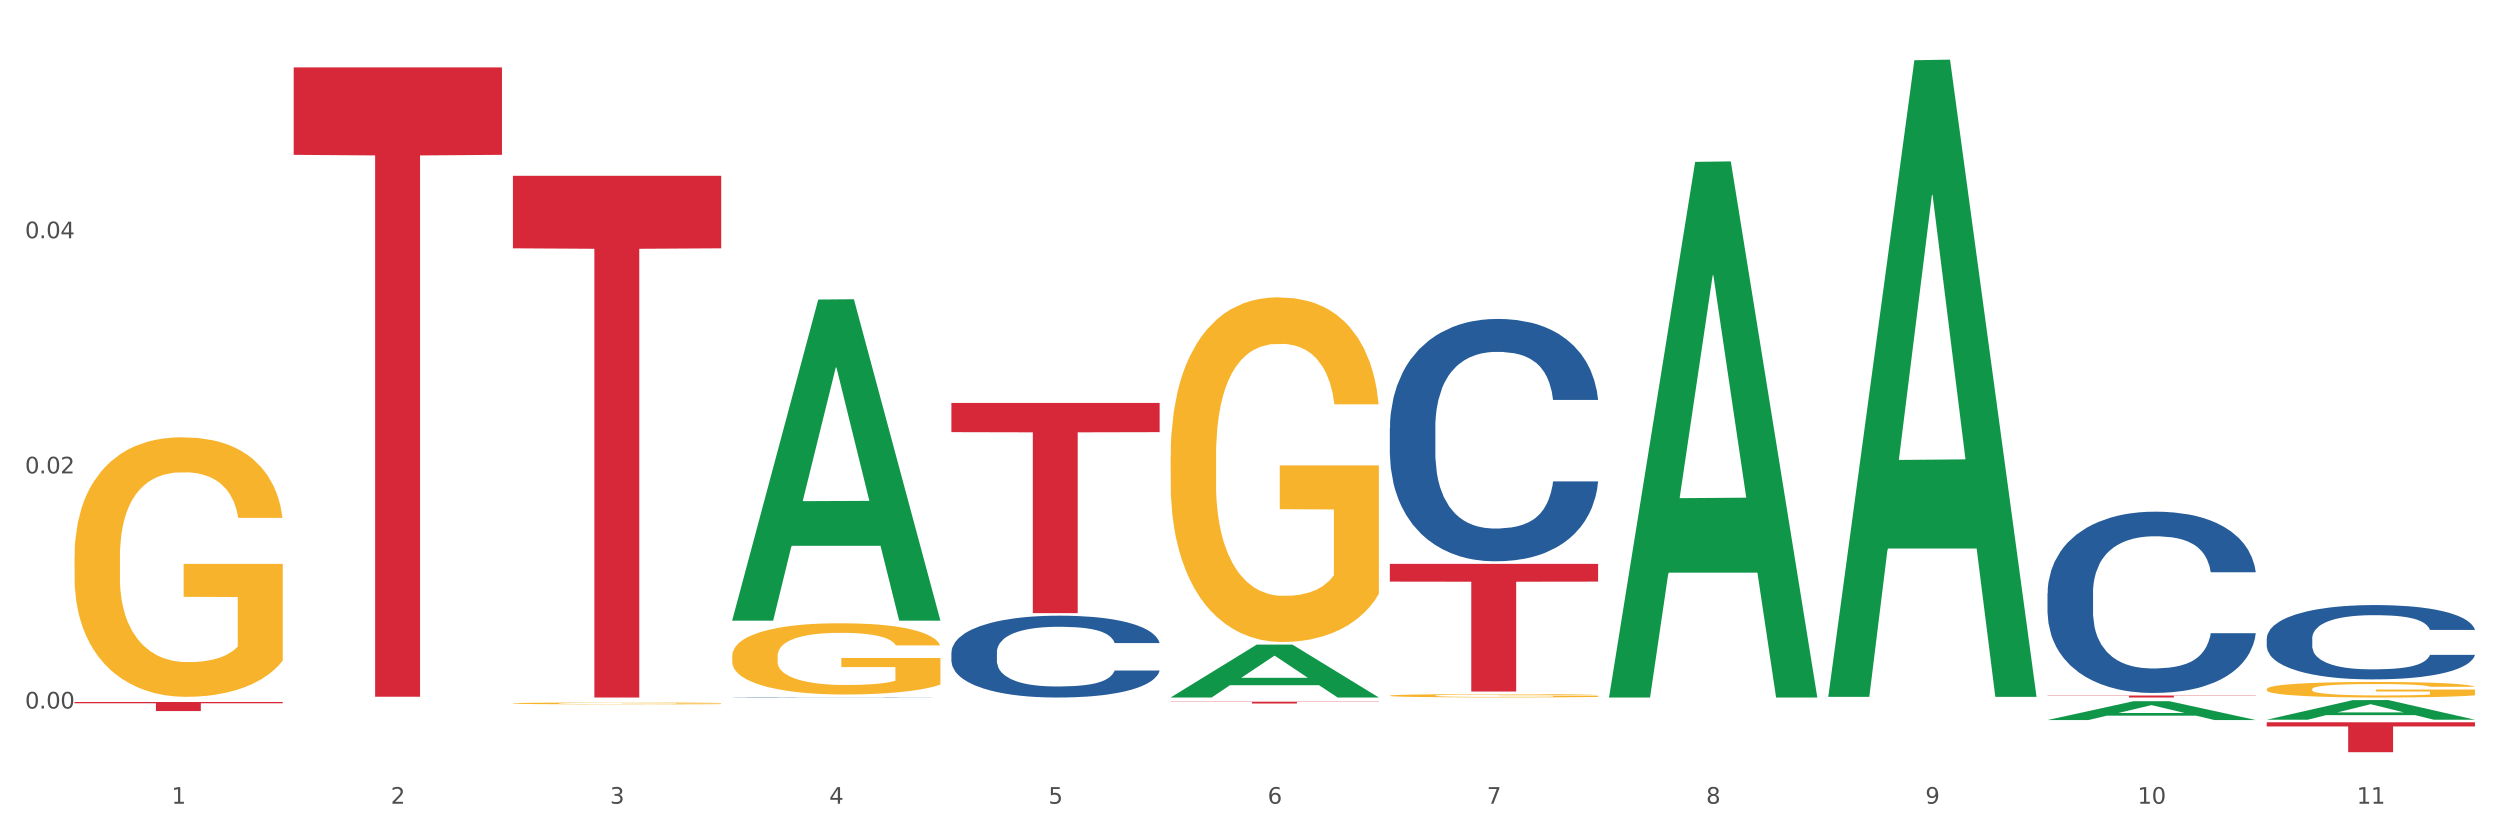
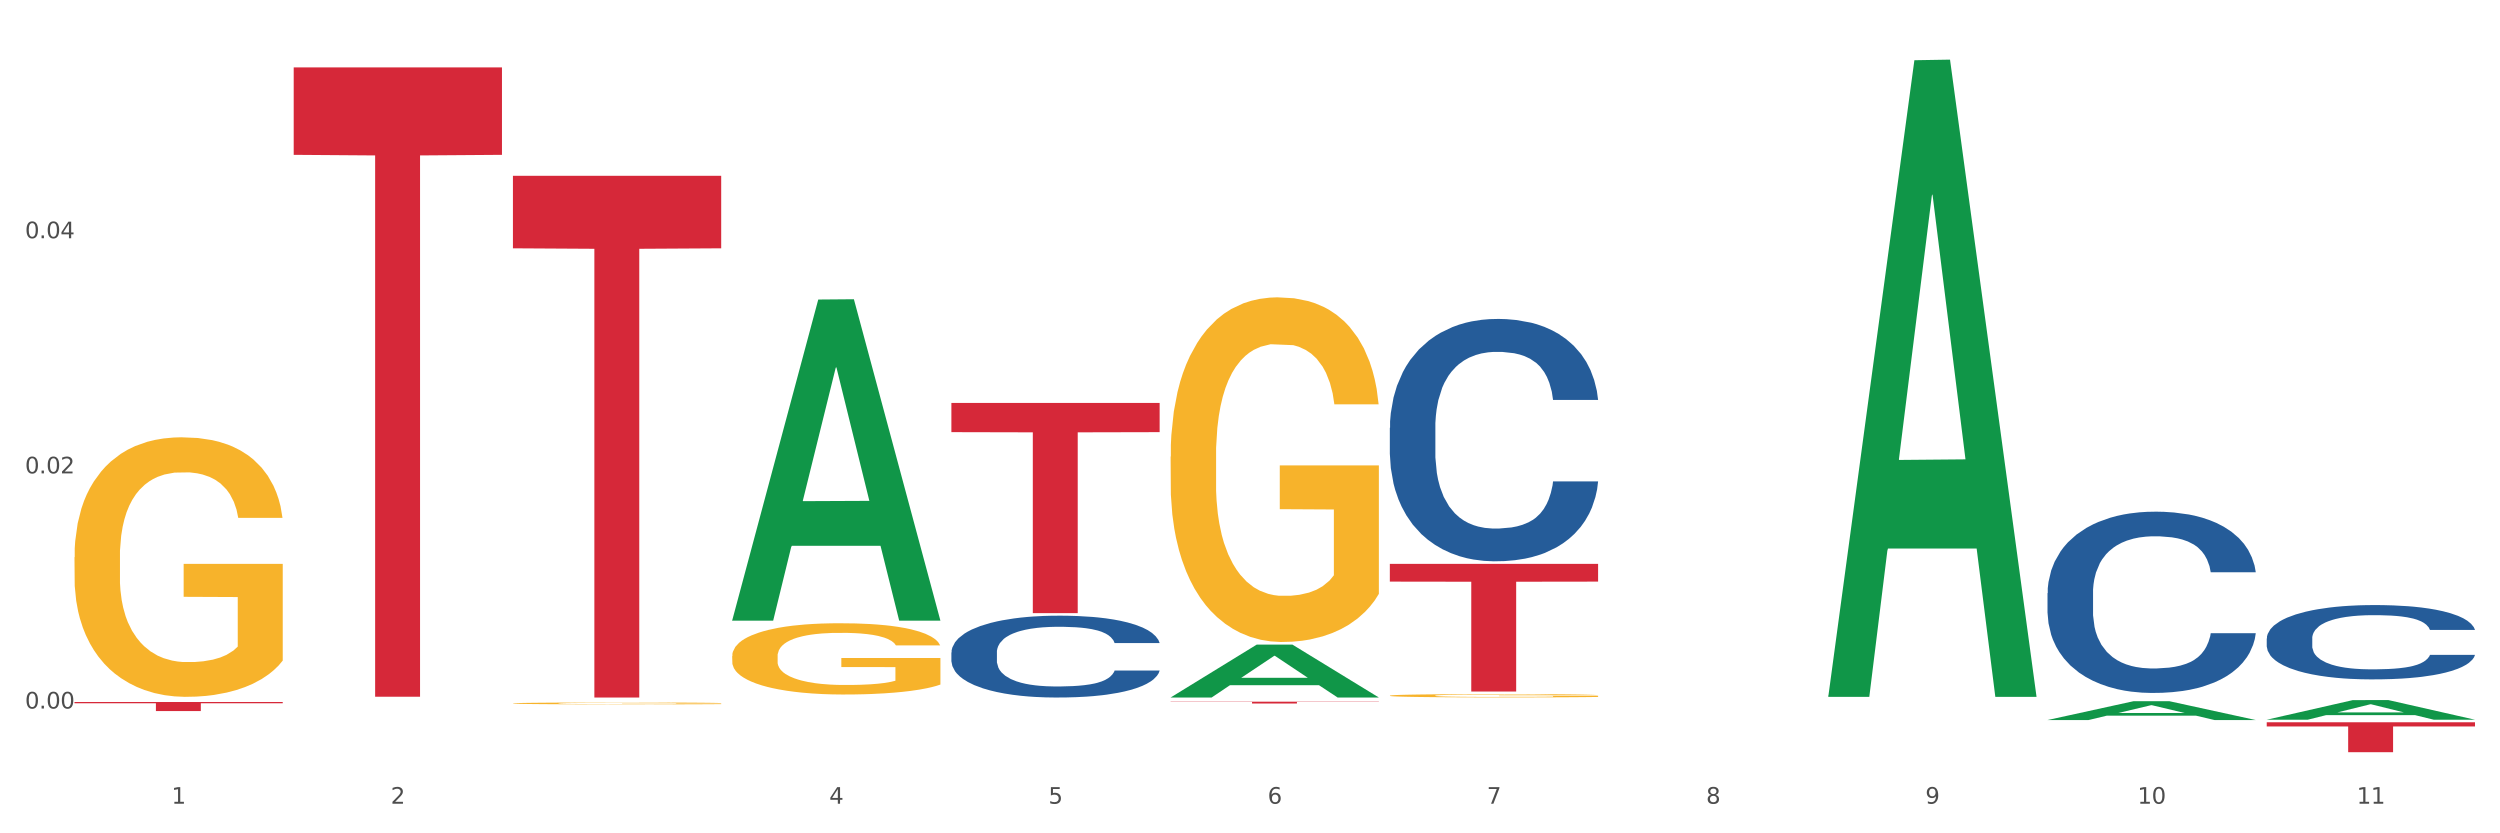
<svg xmlns="http://www.w3.org/2000/svg" xmlns:xlink="http://www.w3.org/1999/xlink" width="1080pt" height="360pt" viewBox="0 0 1080 360" version="1.1">
  <rect x="0" y="0" width="1080" height="360" fill="#333333" stroke="none" />
  <defs>
    <style type="text/css">*{stroke-linejoin: round; stroke-linecap: butt}</style>
  </defs>
  <g id="figure_1">
    <g id="patch_1">
      <path d="M 0 360  L 1080 360  L 1080 0  L 0 0  z " style="fill: #ffffff; stroke: #ffffff; stroke-linejoin: miter" />
    </g>
    <g id="axes_1">
      <g id="matplotlib.axis_1">
        <g id="xtick_1">
          <g id="text_1">
            <g style="fill: #4d4d4d" transform="translate(74.106 347.204) scale(0.096 -0.096)">
              <defs>
                <path id="DejaVuSans-31" d="M 794 531  L 1825 531  L 1825 4091  L 703 3866  L 703 4441  L 1819 4666  L 2450 4666  L 2450 531  L 3481 531  L 3481 0  L 794 0  L 794 531  z " transform="scale(0.016)" />
              </defs>
              <use xlink:href="#DejaVuSans-31" />
            </g>
          </g>
        </g>
        <g id="xtick_2">
          <g id="text_2">
            <g style="fill: #4d4d4d" transform="translate(168.812 347.204) scale(0.096 -0.096)">
              <defs>
                <path id="DejaVuSans-32" d="M 1228 531  L 3431 531  L 3431 0  L 469 0  L 469 531  Q 828 903 1448 1529  Q 2069 2156 2228 2338  Q 2531 2678 2651 2914  Q 2772 3150 2772 3378  Q 2772 3750 2511 3984  Q 2250 4219 1831 4219  Q 1534 4219 1204 4116  Q 875 4013 500 3803  L 500 4441  Q 881 4594 1212 4672  Q 1544 4750 1819 4750  Q 2544 4750 2975 4387  Q 3406 4025 3406 3419  Q 3406 3131 3298 2873  Q 3191 2616 2906 2266  Q 2828 2175 2409 1742  Q 1991 1309 1228 531  z " transform="scale(0.016)" />
              </defs>
              <use xlink:href="#DejaVuSans-32" />
            </g>
          </g>
        </g>
        <g id="xtick_3">
          <g id="text_3">
            <g style="fill: #4d4d4d" transform="translate(263.517 347.204) scale(0.096 -0.096)">
              <defs>
-                 <path id="DejaVuSans-33" d="M 2597 2516  Q 3050 2419 3304 2112  Q 3559 1806 3559 1356  Q 3559 666 3084 287  Q 2609 -91 1734 -91  Q 1441 -91 1130 -33  Q 819 25 488 141  L 488 750  Q 750 597 1062 519  Q 1375 441 1716 441  Q 2309 441 2620 675  Q 2931 909 2931 1356  Q 2931 1769 2642 2001  Q 2353 2234 1838 2234  L 1294 2234  L 1294 2753  L 1863 2753  Q 2328 2753 2575 2939  Q 2822 3125 2822 3475  Q 2822 3834 2567 4026  Q 2313 4219 1838 4219  Q 1578 4219 1281 4162  Q 984 4106 628 3988  L 628 4550  Q 988 4650 1302 4700  Q 1616 4750 1894 4750  Q 2613 4750 3031 4423  Q 3450 4097 3450 3541  Q 3450 3153 3228 2886  Q 3006 2619 2597 2516  z " transform="scale(0.016)" />
-               </defs>
+                 </defs>
              <use xlink:href="#DejaVuSans-33" />
            </g>
          </g>
        </g>
        <g id="xtick_4">
          <g id="text_4">
            <g style="fill: #4d4d4d" transform="translate(358.223 347.204) scale(0.096 -0.096)">
              <defs>
                <path id="DejaVuSans-34" d="M 2419 4116  L 825 1625  L 2419 1625  L 2419 4116  z M 2253 4666  L 3047 4666  L 3047 1625  L 3713 1625  L 3713 1100  L 3047 1100  L 3047 0  L 2419 0  L 2419 1100  L 313 1100  L 313 1709  L 2253 4666  z " transform="scale(0.016)" />
              </defs>
              <use xlink:href="#DejaVuSans-34" />
            </g>
          </g>
        </g>
        <g id="xtick_5">
          <g id="text_5">
            <g style="fill: #4d4d4d" transform="translate(452.928 347.204) scale(0.096 -0.096)">
              <defs>
                <path id="DejaVuSans-35" d="M 691 4666  L 3169 4666  L 3169 4134  L 1269 4134  L 1269 2991  Q 1406 3038 1543 3061  Q 1681 3084 1819 3084  Q 2600 3084 3056 2656  Q 3513 2228 3513 1497  Q 3513 744 3044 326  Q 2575 -91 1722 -91  Q 1428 -91 1123 -41  Q 819 9 494 109  L 494 744  Q 775 591 1075 516  Q 1375 441 1709 441  Q 2250 441 2565 725  Q 2881 1009 2881 1497  Q 2881 1984 2565 2268  Q 2250 2553 1709 2553  Q 1456 2553 1204 2497  Q 953 2441 691 2322  L 691 4666  z " transform="scale(0.016)" />
              </defs>
              <use xlink:href="#DejaVuSans-35" />
            </g>
          </g>
        </g>
        <g id="xtick_6">
          <g id="text_6">
            <g style="fill: #4d4d4d" transform="translate(547.634 347.204) scale(0.096 -0.096)">
              <defs>
                <path id="DejaVuSans-36" d="M 2113 2584  Q 1688 2584 1439 2293  Q 1191 2003 1191 1497  Q 1191 994 1439 701  Q 1688 409 2113 409  Q 2538 409 2786 701  Q 3034 994 3034 1497  Q 3034 2003 2786 2293  Q 2538 2584 2113 2584  z M 3366 4563  L 3366 3988  Q 3128 4100 2886 4159  Q 2644 4219 2406 4219  Q 1781 4219 1451 3797  Q 1122 3375 1075 2522  Q 1259 2794 1537 2939  Q 1816 3084 2150 3084  Q 2853 3084 3261 2657  Q 3669 2231 3669 1497  Q 3669 778 3244 343  Q 2819 -91 2113 -91  Q 1303 -91 875 529  Q 447 1150 447 2328  Q 447 3434 972 4092  Q 1497 4750 2381 4750  Q 2619 4750 2861 4703  Q 3103 4656 3366 4563  z " transform="scale(0.016)" />
              </defs>
              <use xlink:href="#DejaVuSans-36" />
            </g>
          </g>
        </g>
        <g id="xtick_7">
          <g id="text_7">
            <g style="fill: #4d4d4d" transform="translate(642.339 347.204) scale(0.096 -0.096)">
              <defs>
                <path id="DejaVuSans-37" d="M 525 4666  L 3525 4666  L 3525 4397  L 1831 0  L 1172 0  L 2766 4134  L 525 4134  L 525 4666  z " transform="scale(0.016)" />
              </defs>
              <use xlink:href="#DejaVuSans-37" />
            </g>
          </g>
        </g>
        <g id="xtick_8">
          <g id="text_8">
            <g style="fill: #4d4d4d" transform="translate(737.044 347.204) scale(0.096 -0.096)">
              <defs>
                <path id="DejaVuSans-38" d="M 2034 2216  Q 1584 2216 1326 1975  Q 1069 1734 1069 1313  Q 1069 891 1326 650  Q 1584 409 2034 409  Q 2484 409 2743 651  Q 3003 894 3003 1313  Q 3003 1734 2745 1975  Q 2488 2216 2034 2216  z M 1403 2484  Q 997 2584 770 2862  Q 544 3141 544 3541  Q 544 4100 942 4425  Q 1341 4750 2034 4750  Q 2731 4750 3128 4425  Q 3525 4100 3525 3541  Q 3525 3141 3298 2862  Q 3072 2584 2669 2484  Q 3125 2378 3379 2068  Q 3634 1759 3634 1313  Q 3634 634 3220 271  Q 2806 -91 2034 -91  Q 1263 -91 848 271  Q 434 634 434 1313  Q 434 1759 690 2068  Q 947 2378 1403 2484  z M 1172 3481  Q 1172 3119 1398 2916  Q 1625 2713 2034 2713  Q 2441 2713 2670 2916  Q 2900 3119 2900 3481  Q 2900 3844 2670 4047  Q 2441 4250 2034 4250  Q 1625 4250 1398 4047  Q 1172 3844 1172 3481  z " transform="scale(0.016)" />
              </defs>
              <use xlink:href="#DejaVuSans-38" />
            </g>
          </g>
        </g>
        <g id="xtick_9">
          <g id="text_9">
            <g style="fill: #4d4d4d" transform="translate(831.75 347.204) scale(0.096 -0.096)">
              <defs>
                <path id="DejaVuSans-39" d="M 703 97  L 703 672  Q 941 559 1184 500  Q 1428 441 1663 441  Q 2288 441 2617 861  Q 2947 1281 2994 2138  Q 2813 1869 2534 1725  Q 2256 1581 1919 1581  Q 1219 1581 811 2004  Q 403 2428 403 3163  Q 403 3881 828 4315  Q 1253 4750 1959 4750  Q 2769 4750 3195 4129  Q 3622 3509 3622 2328  Q 3622 1225 3098 567  Q 2575 -91 1691 -91  Q 1453 -91 1209 -44  Q 966 3 703 97  z M 1959 2075  Q 2384 2075 2632 2365  Q 2881 2656 2881 3163  Q 2881 3666 2632 3958  Q 2384 4250 1959 4250  Q 1534 4250 1286 3958  Q 1038 3666 1038 3163  Q 1038 2656 1286 2365  Q 1534 2075 1959 2075  z " transform="scale(0.016)" />
              </defs>
              <use xlink:href="#DejaVuSans-39" />
            </g>
          </g>
        </g>
        <g id="xtick_10">
          <g id="text_10">
            <g style="fill: #4d4d4d" transform="translate(923.401 347.204) scale(0.096 -0.096)">
              <defs>
                <path id="DejaVuSans-30" d="M 2034 4250  Q 1547 4250 1301 3770  Q 1056 3291 1056 2328  Q 1056 1369 1301 889  Q 1547 409 2034 409  Q 2525 409 2770 889  Q 3016 1369 3016 2328  Q 3016 3291 2770 3770  Q 2525 4250 2034 4250  z M 2034 4750  Q 2819 4750 3233 4129  Q 3647 3509 3647 2328  Q 3647 1150 3233 529  Q 2819 -91 2034 -91  Q 1250 -91 836 529  Q 422 1150 422 2328  Q 422 3509 836 4129  Q 1250 4750 2034 4750  z " transform="scale(0.016)" />
              </defs>
              <use xlink:href="#DejaVuSans-31" />
              <use xlink:href="#DejaVuSans-30" transform="translate(63.623 0)" />
            </g>
          </g>
        </g>
        <g id="xtick_11">
          <g id="text_11">
            <g style="fill: #4d4d4d" transform="translate(1018.107 347.204) scale(0.096 -0.096)">
              <use xlink:href="#DejaVuSans-31" />
              <use xlink:href="#DejaVuSans-31" transform="translate(63.623 0)" />
            </g>
          </g>
        </g>
        <g id="xtick_12" />
        <g id="xtick_13" />
        <g id="xtick_14" />
        <g id="xtick_15" />
        <g id="xtick_16" />
        <g id="xtick_17" />
        <g id="xtick_18" />
        <g id="xtick_19" />
        <g id="xtick_20" />
        <g id="xtick_21" />
      </g>
      <g id="matplotlib.axis_2">
        <g id="ytick_1">
          <g id="text_12">
            <g style="fill: #4d4d4d" transform="translate(10.8 306.085) scale(0.096 -0.096)">
              <defs>
                <path id="DejaVuSans-2e" d="M 684 794  L 1344 794  L 1344 0  L 684 0  L 684 794  z " transform="scale(0.016)" />
              </defs>
              <use xlink:href="#DejaVuSans-30" />
              <use xlink:href="#DejaVuSans-2e" transform="translate(63.623 0)" />
              <use xlink:href="#DejaVuSans-30" transform="translate(95.41 0)" />
              <use xlink:href="#DejaVuSans-30" transform="translate(159.033 0)" />
            </g>
          </g>
        </g>
        <g id="ytick_2">
          <g id="text_13">
            <g style="fill: #4d4d4d" transform="translate(10.8 204.503) scale(0.096 -0.096)">
              <use xlink:href="#DejaVuSans-30" />
              <use xlink:href="#DejaVuSans-2e" transform="translate(63.623 0)" />
              <use xlink:href="#DejaVuSans-30" transform="translate(95.41 0)" />
              <use xlink:href="#DejaVuSans-32" transform="translate(159.033 0)" />
            </g>
          </g>
        </g>
        <g id="ytick_3">
          <g id="text_14">
            <g style="fill: #4d4d4d" transform="translate(10.8 102.92) scale(0.096 -0.096)">
              <use xlink:href="#DejaVuSans-30" />
              <use xlink:href="#DejaVuSans-2e" transform="translate(63.623 0)" />
              <use xlink:href="#DejaVuSans-30" transform="translate(95.41 0)" />
              <use xlink:href="#DejaVuSans-34" transform="translate(159.033 0)" />
            </g>
          </g>
        </g>
        <g id="ytick_4" />
        <g id="ytick_5" />
        <g id="ytick_6" />
      </g>
      <g id="PolyCollection_1">
        <path d="M 316.291 267.875  L 316.384 267.745  L 353.485 129.398  L 368.882 129.268  L 406.262 268.136  L 388.453 268.136  L 380.384 235.798  L 342.077 235.798  L 341.798 236.32  L 334.007 268.136  L 316.291 268.136  L 316.291 267.875  L 346.9 216.5  L 375.56 216.37  L 361.369 158.867  L 361.184 158.606  L 360.998 158.997  L 346.807 216.37  L 346.9 216.5  L 316.291 267.875  z " clip-path="url(#p8653986fad)" style="fill: #109648" />
        <path d="M 410.997 281.859  L 411.103 281.827  L 411.103 280.923  L 411.422 279.696  L 412.592 277.435  L 414.081 275.724  L 416.633 273.722  L 418.016 272.882  L 419.824 271.946  L 423.546 270.428  L 427.8 269.136  L 430.778 268.426  L 433.011 267.974  L 438.009 267.167  L 440.881 266.811  L 443.858 266.521  L 446.411 266.327  L 450.665 266.101  L 454.068 266.004  L 458.003 265.972  L 461.299 266.004  L 465.66 266.133  L 472.041 266.521  L 474.487 266.747  L 477.783 267.134  L 481.186 267.651  L 483.951 268.168  L 487.142 268.91  L 490.439 269.879  L 493.629 271.106  L 495.862 272.237  L 497.67 273.431  L 499.266 274.884  L 500.435 276.467  L 500.967 277.791  L 481.505 277.791  L 480.974 276.596  L 479.91 275.304  L 478.847 274.432  L 477.677 273.722  L 475.869 272.915  L 474.274 272.398  L 471.615 271.784  L 469.169 271.397  L 467.149 271.171  L 464.703 270.977  L 459.491 270.783  L 455.769 270.783  L 453.43 270.848  L 450.558 271.009  L 448.112 271.235  L 445.241 271.623  L 443.008 272.043  L 440.774 272.592  L 439.498 272.979  L 437.584 273.69  L 436.308 274.271  L 434.606 275.272  L 433.649 275.982  L 431.947 277.823  L 431.203 279.179  L 430.884 280.116  L 430.671 281.149  L 430.671 286.187  L 431.309 288.447  L 431.841 289.416  L 432.692 290.514  L 434.287 291.935  L 436.627 293.323  L 439.073 294.324  L 441.093 294.938  L 443.008 295.39  L 444.922 295.745  L 447.262 296.068  L 449.176 296.262  L 452.047 296.455  L 455.45 296.552  L 458.109 296.552  L 463.533 296.391  L 465.979 296.229  L 468.318 296.003  L 470.871 295.648  L 472.891 295.261  L 474.061 294.97  L 475.975 294.356  L 477.464 293.711  L 478.74 292.968  L 479.591 292.322  L 480.548 291.353  L 481.293 290.255  L 481.505 289.674  L 500.967 289.674  L 500.542 290.837  L 499.797 291.967  L 498.308 293.485  L 497.139 294.356  L 495.331 295.422  L 493.416 296.326  L 490.758 297.327  L 488.312 298.07  L 485.759 298.716  L 482.994 299.297  L 477.996 300.104  L 476.188 300.33  L 472.36 300.718  L 469.382 300.944  L 465.022 301.17  L 460.555 301.299  L 455.876 301.331  L 451.728 301.267  L 447.155 301.073  L 444.284 300.879  L 441.093 300.589  L 437.371 300.137  L 433.862 299.588  L 430.565 298.942  L 427.481 298.199  L 424.609 297.36  L 420.887 295.971  L 418.122 294.615  L 416.102 293.355  L 414.719 292.29  L 413.337 290.933  L 412.592 289.997  L 411.422 287.737  L 410.997 285.638  L 410.997 281.859  z " clip-path="url(#p8653986fad)" style="fill: #255c99" />
        <path d="M 505.702 303.128  L 595.673 303.128  L 595.673 303.238  L 560.281 303.239  L 560.281 303.919  L 540.88 303.919  L 540.88 303.239  L 505.702 303.238  L 505.702 303.129  L 505.702 303.128  z " clip-path="url(#p8653986fad)" style="fill: #d62839" />
        <path d="M 410.997 174.066  L 500.967 174.066  L 500.967 186.684  L 465.576 186.769  L 465.576 264.865  L 446.175 264.865  L 446.175 186.769  L 410.997 186.684  L 410.997 174.151  L 410.997 174.066  z " clip-path="url(#p8653986fad)" style="fill: #d62839" />
        <path d="M 221.586 75.949  L 311.556 75.949  L 311.556 107.27  L 276.165 107.481  L 276.165 301.331  L 256.764 301.331  L 256.764 107.481  L 221.586 107.27  L 221.586 76.161  L 221.586 75.949  z " clip-path="url(#p8653986fad)" style="fill: #d62839" />
        <path d="M 126.88 29.105  L 216.851 29.105  L 216.851 66.889  L 181.46 67.145  L 181.46 300.996  L 162.058 300.996  L 162.058 67.145  L 126.88 66.889  L 126.88 29.361  L 126.88 29.105  z " clip-path="url(#p8653986fad)" style="fill: #d62839" />
        <path d="M 32.175 303.263  L 122.145 303.263  L 122.145 303.807  L 86.754 303.81  L 86.754 307.177  L 67.353 307.177  L 67.353 303.81  L 32.175 303.807  L 32.175 303.266  L 32.175 303.263  z " clip-path="url(#p8653986fad)" style="fill: #d62839" />
-         <path d="M 979.23 297.713  L 979.336 297.706  L 979.336 297.485  L 979.548 297.295  L 980.611 296.834  L 982.204 296.453  L 983.372 296.25  L 984.541 296.084  L 985.922 295.918  L 987.621 295.746  L 990.702 295.494  L 992.614 295.365  L 994.951 295.23  L 999.2 295.034  L 1002.28 294.923  L 1005.467 294.831  L 1010.672 294.72  L 1014.071 294.671  L 1017.682 294.634  L 1022.037 294.61  L 1025.33 294.604  L 1032.553 294.622  L 1038.714 294.677  L 1041.688 294.72  L 1045.512 294.794  L 1047.531 294.843  L 1050.824 294.942  L 1054.223 295.071  L 1056.56 295.181  L 1060.065 295.39  L 1062.72 295.599  L 1065.164 295.857  L 1066.438 296.035  L 1067.394 296.201  L 1068.244 296.392  L 1069.094 296.693  L 1049.974 296.693  L 1049.23 296.478  L 1048.062 296.275  L 1046.362 296.078  L 1044.875 295.955  L 1042.326 295.802  L 1039.989 295.703  L 1037.546 295.63  L 1034.572 295.568  L 1032.235 295.537  L 1028.942 295.513  L 1022.462 295.519  L 1018.107 295.568  L 1015.133 295.63  L 1013.221 295.685  L 1011.521 295.746  L 1009.609 295.832  L 1007.379 295.961  L 1005.785 296.078  L 1004.192 296.226  L 1002.917 296.373  L 1001.749 296.545  L 1000.793 296.729  L 1000.049 296.92  L 999.412 297.153  L 998.881 297.54  L 998.881 298.382  L 999.093 298.573  L 999.624 298.825  L 1000.262 299.015  L 1001.324 299.242  L 1002.28 299.396  L 1004.086 299.617  L 1006.104 299.802  L 1007.697 299.918  L 1009.291 300.017  L 1012.052 300.152  L 1015.133 300.262  L 1017.788 300.33  L 1021.4 300.391  L 1023.843 300.416  L 1025.968 300.428  L 1031.172 300.428  L 1034.89 300.41  L 1039.033 300.367  L 1042.22 300.312  L 1044.875 300.244  L 1047.849 300.133  L 1049.761 300.029  L 1049.761 298.745  L 1026.392 298.739  L 1026.392 297.885  L 1069.2 297.885  L 1069.2 300.391  L 1067.394 300.52  L 1065.376 300.637  L 1063.252 300.742  L 1060.065 300.871  L 1056.241 300.994  L 1052.842 301.08  L 1049.23 301.153  L 1044.981 301.221  L 1039.458 301.282  L 1036.059 301.307  L 1031.81 301.325  L 1026.817 301.331  L 1022.462 301.319  L 1018.213 301.288  L 1013.752 301.233  L 1009.397 301.153  L 1006.104 301.073  L 1002.811 300.975  L 999.306 300.846  L 996.544 300.723  L 994.42 300.613  L 992.083 300.471  L 989.533 300.287  L 987.621 300.121  L 985.922 299.949  L 984.116 299.728  L 982.841 299.537  L 981.567 299.298  L 980.823 299.12  L 979.973 298.843  L 979.336 298.456  L 979.23 297.713  z " clip-path="url(#p8653986fad)" style="fill: #f7b32b" />
        <path d="M 600.408 300.516  L 600.514 300.514  L 600.514 300.468  L 600.727 300.428  L 601.789 300.331  L 603.382 300.25  L 604.551 300.208  L 605.719 300.173  L 607.1 300.138  L 608.799 300.102  L 611.88 300.049  L 613.792 300.021  L 616.129 299.993  L 620.378 299.952  L 623.458 299.928  L 626.645 299.909  L 631.85 299.886  L 635.249 299.875  L 638.86 299.868  L 643.215 299.862  L 646.508 299.861  L 653.731 299.865  L 659.892 299.877  L 662.867 299.886  L 666.691 299.901  L 668.709 299.912  L 672.002 299.932  L 675.401 299.959  L 677.738 299.983  L 681.243 300.027  L 683.899 300.071  L 686.342 300.125  L 687.616 300.162  L 688.572 300.197  L 689.422 300.238  L 690.272 300.301  L 671.152 300.301  L 670.408 300.256  L 669.24 300.213  L 667.54 300.172  L 666.053 300.146  L 663.504 300.113  L 661.167 300.093  L 658.724 300.077  L 655.75 300.064  L 653.413 300.058  L 650.12 300.053  L 643.64 300.054  L 639.285 300.064  L 636.311 300.077  L 634.399 300.089  L 632.699 300.102  L 630.787 300.12  L 628.557 300.147  L 626.963 300.172  L 625.37 300.203  L 624.095 300.234  L 622.927 300.27  L 621.971 300.309  L 621.227 300.349  L 620.59 300.398  L 620.059 300.479  L 620.059 300.657  L 620.271 300.697  L 620.803 300.75  L 621.44 300.79  L 622.502 300.838  L 623.458 300.87  L 625.264 300.917  L 627.282 300.956  L 628.875 300.98  L 630.469 301.001  L 633.231 301.029  L 636.311 301.053  L 638.967 301.067  L 642.578 301.08  L 645.021 301.085  L 647.146 301.088  L 652.351 301.088  L 656.068 301.084  L 660.211 301.075  L 663.398 301.063  L 666.053 301.049  L 669.027 301.025  L 670.939 301.003  L 670.939 300.733  L 647.571 300.732  L 647.571 300.552  L 690.378 300.552  L 690.378 301.08  L 688.572 301.107  L 686.554 301.132  L 684.43 301.154  L 681.243 301.181  L 677.419 301.207  L 674.02 301.225  L 670.408 301.24  L 666.159 301.254  L 660.636 301.267  L 657.237 301.273  L 652.988 301.276  L 647.995 301.278  L 643.64 301.275  L 639.391 301.269  L 634.93 301.257  L 630.575 301.24  L 627.282 301.223  L 623.989 301.203  L 620.484 301.176  L 617.722 301.15  L 615.598 301.126  L 613.261 301.097  L 610.711 301.058  L 608.799 301.023  L 607.1 300.987  L 605.294 300.94  L 604.019 300.9  L 602.745 300.85  L 602.001 300.812  L 601.151 300.754  L 600.514 300.672  L 600.408 300.516  z " clip-path="url(#p8653986fad)" style="fill: #f7b32b" />
-         <path d="M 505.702 197.251  L 505.809 197.115  L 505.809 192.219  L 506.021 188.004  L 507.083 177.805  L 508.677 169.374  L 509.845 164.887  L 511.014 161.215  L 512.394 157.544  L 514.094 153.736  L 517.174 148.161  L 519.086 145.305  L 521.423 142.313  L 525.672 137.962  L 528.753 135.514  L 531.939 133.474  L 537.144 131.027  L 540.543 129.939  L 544.155 129.123  L 548.51 128.579  L 551.803 128.443  L 559.026 128.851  L 565.187 130.075  L 568.161 131.027  L 571.985 132.659  L 574.003 133.746  L 577.296 135.922  L 580.695 138.778  L 583.032 141.225  L 586.537 145.849  L 589.193 150.472  L 591.636 156.184  L 592.911 160.127  L 593.867 163.799  L 594.717 168.014  L 595.566 174.677  L 576.446 174.677  L 575.703 169.918  L 574.534 165.431  L 572.835 161.079  L 571.348 158.359  L 568.798 154.96  L 566.461 152.784  L 564.018 151.152  L 561.044 149.792  L 558.707 149.113  L 555.414 148.569  L 548.935 148.705  L 544.58 149.792  L 541.606 151.152  L 539.694 152.376  L 537.994 153.736  L 536.082 155.64  L 533.851 158.495  L 532.258 161.079  L 530.665 164.343  L 529.39 167.606  L 528.222 171.414  L 527.266 175.493  L 526.522 179.709  L 525.885 184.876  L 525.354 193.443  L 525.354 212.073  L 525.566 216.288  L 526.097 221.864  L 526.734 226.079  L 527.797 231.111  L 528.753 234.51  L 530.558 239.406  L 532.577 243.485  L 534.17 246.069  L 535.763 248.245  L 538.525 251.236  L 541.606 253.684  L 544.261 255.18  L 547.873 256.54  L 550.316 257.084  L 552.44 257.355  L 557.645 257.355  L 561.363 256.948  L 565.505 255.996  L 568.692 254.772  L 571.348 253.276  L 574.322 250.828  L 576.234 248.517  L 576.234 220.096  L 552.865 219.96  L 552.865 201.058  L 595.673 201.058  L 595.673 256.54  L 593.867 259.395  L 591.849 261.979  L 589.724 264.291  L 586.537 267.146  L 582.713 269.866  L 579.314 271.77  L 575.703 273.402  L 571.454 274.897  L 565.93 276.257  L 562.531 276.801  L 558.282 277.209  L 553.29 277.345  L 548.935 277.073  L 544.686 276.393  L 540.225 275.169  L 535.87 273.402  L 532.577 271.634  L 529.284 269.458  L 525.778 266.602  L 523.017 263.883  L 520.892 261.435  L 518.555 258.307  L 516.006 254.228  L 514.094 250.556  L 512.394 246.749  L 510.589 241.853  L 509.314 237.638  L 508.039 232.335  L 507.296 228.391  L 506.446 222.272  L 505.809 213.705  L 505.702 197.251  z " clip-path="url(#p8653986fad)" style="fill: #f7b32b" />
+         <path d="M 505.702 197.251  L 505.809 197.115  L 505.809 192.219  L 506.021 188.004  L 507.083 177.805  L 508.677 169.374  L 509.845 164.887  L 511.014 161.215  L 512.394 157.544  L 514.094 153.736  L 517.174 148.161  L 519.086 145.305  L 521.423 142.313  L 525.672 137.962  L 528.753 135.514  L 531.939 133.474  L 537.144 131.027  L 540.543 129.939  L 544.155 129.123  L 548.51 128.579  L 551.803 128.443  L 559.026 128.851  L 565.187 130.075  L 568.161 131.027  L 571.985 132.659  L 574.003 133.746  L 577.296 135.922  L 580.695 138.778  L 583.032 141.225  L 586.537 145.849  L 589.193 150.472  L 591.636 156.184  L 592.911 160.127  L 593.867 163.799  L 594.717 168.014  L 595.566 174.677  L 576.446 174.677  L 575.703 169.918  L 574.534 165.431  L 572.835 161.079  L 571.348 158.359  L 568.798 154.96  L 566.461 152.784  L 564.018 151.152  L 561.044 149.792  L 558.707 149.113  L 548.935 148.705  L 544.58 149.792  L 541.606 151.152  L 539.694 152.376  L 537.994 153.736  L 536.082 155.64  L 533.851 158.495  L 532.258 161.079  L 530.665 164.343  L 529.39 167.606  L 528.222 171.414  L 527.266 175.493  L 526.522 179.709  L 525.885 184.876  L 525.354 193.443  L 525.354 212.073  L 525.566 216.288  L 526.097 221.864  L 526.734 226.079  L 527.797 231.111  L 528.753 234.51  L 530.558 239.406  L 532.577 243.485  L 534.17 246.069  L 535.763 248.245  L 538.525 251.236  L 541.606 253.684  L 544.261 255.18  L 547.873 256.54  L 550.316 257.084  L 552.44 257.355  L 557.645 257.355  L 561.363 256.948  L 565.505 255.996  L 568.692 254.772  L 571.348 253.276  L 574.322 250.828  L 576.234 248.517  L 576.234 220.096  L 552.865 219.96  L 552.865 201.058  L 595.673 201.058  L 595.673 256.54  L 593.867 259.395  L 591.849 261.979  L 589.724 264.291  L 586.537 267.146  L 582.713 269.866  L 579.314 271.77  L 575.703 273.402  L 571.454 274.897  L 565.93 276.257  L 562.531 276.801  L 558.282 277.209  L 553.29 277.345  L 548.935 277.073  L 544.686 276.393  L 540.225 275.169  L 535.87 273.402  L 532.577 271.634  L 529.284 269.458  L 525.778 266.602  L 523.017 263.883  L 520.892 261.435  L 518.555 258.307  L 516.006 254.228  L 514.094 250.556  L 512.394 246.749  L 510.589 241.853  L 509.314 237.638  L 508.039 232.335  L 507.296 228.391  L 506.446 222.272  L 505.809 213.705  L 505.702 197.251  z " clip-path="url(#p8653986fad)" style="fill: #f7b32b" />
        <path d="M 316.291 283.47  L 316.398 283.442  L 316.398 282.429  L 316.61 281.558  L 317.672 279.449  L 319.266 277.706  L 320.434 276.778  L 321.603 276.019  L 322.983 275.26  L 324.683 274.472  L 327.763 273.32  L 329.675 272.729  L 332.012 272.11  L 336.261 271.211  L 339.342 270.705  L 342.528 270.283  L 347.733 269.777  L 351.132 269.552  L 354.744 269.383  L 359.099 269.271  L 362.392 269.243  L 369.615 269.327  L 375.776 269.58  L 378.75 269.777  L 382.574 270.114  L 384.592 270.339  L 387.885 270.789  L 391.284 271.379  L 393.621 271.886  L 397.127 272.842  L 399.782 273.797  L 402.225 274.978  L 403.5 275.794  L 404.456 276.553  L 405.306 277.425  L 406.155 278.802  L 387.035 278.802  L 386.292 277.818  L 385.123 276.89  L 383.424 275.991  L 381.937 275.428  L 379.387 274.725  L 377.051 274.275  L 374.607 273.938  L 371.633 273.657  L 369.296 273.516  L 366.003 273.404  L 359.524 273.432  L 355.169 273.657  L 352.195 273.938  L 350.283 274.191  L 348.583 274.472  L 346.671 274.866  L 344.44 275.456  L 342.847 275.991  L 341.254 276.665  L 339.979 277.34  L 338.811 278.128  L 337.855 278.971  L 337.111 279.843  L 336.474 280.911  L 335.943 282.682  L 335.943 286.534  L 336.155 287.406  L 336.686 288.559  L 337.323 289.431  L 338.386 290.471  L 339.342 291.174  L 341.147 292.186  L 343.166 293.029  L 344.759 293.564  L 346.352 294.014  L 349.114 294.632  L 352.195 295.138  L 354.85 295.448  L 358.462 295.729  L 360.905 295.841  L 363.029 295.897  L 368.234 295.897  L 371.952 295.813  L 376.095 295.616  L 379.281 295.363  L 381.937 295.054  L 384.911 294.548  L 386.823 294.07  L 386.823 288.193  L 363.454 288.165  L 363.454 284.257  L 406.262 284.257  L 406.262 295.729  L 404.456 296.319  L 402.438 296.853  L 400.313 297.331  L 397.127 297.922  L 393.303 298.484  L 389.903 298.878  L 386.292 299.215  L 382.043 299.525  L 376.519 299.806  L 373.12 299.918  L 368.871 300.003  L 363.879 300.031  L 359.524 299.974  L 355.275 299.834  L 350.814 299.581  L 346.459 299.215  L 343.166 298.85  L 339.873 298.4  L 336.367 297.809  L 333.606 297.247  L 331.481 296.741  L 329.144 296.094  L 326.595 295.251  L 324.683 294.492  L 322.983 293.704  L 321.178 292.692  L 319.903 291.82  L 318.628 290.724  L 317.885 289.909  L 317.035 288.643  L 316.398 286.872  L 316.291 283.47  z " clip-path="url(#p8653986fad)" style="fill: #f7b32b" />
        <path d="M 221.586 303.854  L 221.692 303.854  L 221.692 303.827  L 221.905 303.804  L 222.967 303.749  L 224.56 303.703  L 225.729 303.679  L 226.897 303.659  L 228.278 303.639  L 229.978 303.618  L 233.058 303.588  L 234.97 303.573  L 237.307 303.556  L 241.556 303.533  L 244.636 303.519  L 247.823 303.508  L 253.028 303.495  L 256.427 303.489  L 260.038 303.485  L 264.394 303.482  L 267.686 303.481  L 274.91 303.483  L 281.07 303.49  L 284.045 303.495  L 287.869 303.504  L 289.887 303.51  L 293.18 303.522  L 296.579 303.537  L 298.916 303.55  L 302.421 303.576  L 305.077 303.601  L 307.52 303.632  L 308.794 303.653  L 309.75 303.673  L 310.6 303.696  L 311.45 303.732  L 292.33 303.732  L 291.586 303.706  L 290.418 303.682  L 288.718 303.658  L 287.231 303.643  L 284.682 303.625  L 282.345 303.613  L 279.902 303.604  L 276.928 303.597  L 274.591 303.593  L 271.298 303.59  L 264.818 303.591  L 260.463 303.597  L 257.489 303.604  L 255.577 303.611  L 253.878 303.618  L 251.966 303.629  L 249.735 303.644  L 248.142 303.658  L 246.548 303.676  L 245.274 303.694  L 244.105 303.714  L 243.149 303.736  L 242.406 303.759  L 241.768 303.787  L 241.237 303.834  L 241.237 303.935  L 241.45 303.958  L 241.981 303.988  L 242.618 304.011  L 243.68 304.038  L 244.636 304.057  L 246.442 304.083  L 248.46 304.105  L 250.054 304.119  L 251.647 304.131  L 254.409 304.147  L 257.489 304.161  L 260.145 304.169  L 263.756 304.176  L 266.199 304.179  L 268.324 304.181  L 273.529 304.181  L 277.246 304.178  L 281.389 304.173  L 284.576 304.167  L 287.231 304.158  L 290.206 304.145  L 292.118 304.133  L 292.118 303.978  L 268.749 303.978  L 268.749 303.875  L 311.556 303.875  L 311.556 304.176  L 309.75 304.192  L 307.732 304.206  L 305.608 304.218  L 302.421 304.234  L 298.597 304.248  L 295.198 304.259  L 291.586 304.268  L 287.338 304.276  L 281.814 304.283  L 278.415 304.286  L 274.166 304.288  L 269.174 304.289  L 264.818 304.288  L 260.57 304.284  L 256.108 304.277  L 251.753 304.268  L 248.46 304.258  L 245.167 304.246  L 241.662 304.231  L 238.9 304.216  L 236.776 304.203  L 234.439 304.186  L 231.89 304.164  L 229.978 304.144  L 228.278 304.123  L 226.472 304.096  L 225.198 304.074  L 223.923 304.045  L 223.179 304.023  L 222.33 303.99  L 221.692 303.944  L 221.586 303.854  z " clip-path="url(#p8653986fad)" style="fill: #f7b32b" />
        <path d="M 32.175 240.723  L 32.281 240.621  L 32.281 236.935  L 32.494 233.76  L 33.556 226.08  L 35.149 219.731  L 36.318 216.352  L 37.486 213.587  L 38.867 210.822  L 40.567 207.955  L 43.647 203.757  L 45.559 201.606  L 47.896 199.353  L 52.145 196.076  L 55.225 194.233  L 58.412 192.697  L 63.617 190.854  L 67.016 190.035  L 70.627 189.42  L 74.983 189.011  L 78.275 188.908  L 85.499 189.216  L 91.659 190.137  L 94.634 190.854  L 98.458 192.083  L 100.476 192.902  L 103.769 194.54  L 107.168 196.691  L 109.505 198.534  L 113.01 202.016  L 115.666 205.497  L 118.109 209.798  L 119.383 212.768  L 120.339 215.533  L 121.189 218.707  L 122.039 223.725  L 102.919 223.725  L 102.175 220.141  L 101.007 216.761  L 99.307 213.485  L 97.82 211.437  L 95.271 208.877  L 92.934 207.238  L 90.491 206.009  L 87.517 204.985  L 85.18 204.473  L 81.887 204.064  L 75.407 204.166  L 71.052 204.985  L 68.078 206.009  L 66.166 206.931  L 64.467 207.955  L 62.555 209.389  L 60.324 211.539  L 58.731 213.485  L 57.137 215.942  L 55.863 218.4  L 54.694 221.267  L 53.738 224.339  L 52.995 227.514  L 52.357 231.405  L 51.826 237.856  L 51.826 251.885  L 52.039 255.06  L 52.57 259.258  L 53.207 262.432  L 54.269 266.221  L 55.225 268.781  L 57.031 272.468  L 59.049 275.54  L 60.643 277.485  L 62.236 279.124  L 64.998 281.377  L 68.078 283.22  L 70.734 284.346  L 74.345 285.37  L 76.788 285.78  L 78.913 285.985  L 84.118 285.985  L 87.835 285.678  L 91.978 284.961  L 95.165 284.039  L 97.82 282.913  L 100.795 281.07  L 102.707 279.329  L 102.707 257.927  L 79.338 257.824  L 79.338 243.591  L 122.145 243.591  L 122.145 285.37  L 120.339 287.521  L 118.321 289.466  L 116.197 291.207  L 113.01 293.358  L 109.186 295.406  L 105.787 296.839  L 102.175 298.068  L 97.927 299.195  L 92.403 300.219  L 89.004 300.628  L 84.755 300.935  L 79.763 301.038  L 75.407 300.833  L 71.159 300.321  L 66.697 299.399  L 62.342 298.068  L 59.049 296.737  L 55.756 295.098  L 52.251 292.948  L 49.489 290.9  L 47.365 289.057  L 45.028 286.702  L 42.479 283.63  L 40.567 280.865  L 38.867 277.997  L 37.061 274.311  L 35.787 271.137  L 34.512 267.143  L 33.768 264.173  L 32.919 259.565  L 32.281 253.114  L 32.175 240.723  z " clip-path="url(#p8653986fad)" style="fill: #f7b32b" />
        <path d="M 979.23 275.814  L 979.336 275.785  L 979.336 274.964  L 979.655 273.849  L 980.825 271.797  L 982.314 270.242  L 984.866 268.424  L 986.249 267.662  L 988.057 266.811  L 991.779 265.433  L 996.033 264.26  L 999.01 263.615  L 1001.244 263.204  L 1006.242 262.471  L 1009.114 262.149  L 1012.091 261.885  L 1014.644 261.709  L 1018.898 261.504  L 1022.301 261.416  L 1026.236 261.386  L 1029.532 261.416  L 1033.893 261.533  L 1040.273 261.885  L 1042.719 262.09  L 1046.016 262.442  L 1049.419 262.911  L 1052.184 263.38  L 1055.375 264.055  L 1058.672 264.935  L 1061.862 266.049  L 1064.095 267.075  L 1065.903 268.16  L 1067.498 269.48  L 1068.668 270.917  L 1069.2 272.119  L 1049.738 272.119  L 1049.207 271.034  L 1048.143 269.861  L 1047.08 269.069  L 1045.91 268.424  L 1044.102 267.691  L 1042.507 267.222  L 1039.848 266.665  L 1037.402 266.313  L 1035.381 266.108  L 1032.935 265.932  L 1027.724 265.756  L 1024.002 265.756  L 1021.663 265.814  L 1018.791 265.961  L 1016.345 266.166  L 1013.474 266.518  L 1011.24 266.899  L 1009.007 267.398  L 1007.731 267.75  L 1005.817 268.395  L 1004.541 268.923  L 1002.839 269.832  L 1001.882 270.477  L 1000.18 272.148  L 999.436 273.38  L 999.117 274.231  L 998.904 275.169  L 998.904 279.744  L 999.542 281.796  L 1000.074 282.676  L 1000.925 283.673  L 1002.52 284.963  L 1004.86 286.224  L 1007.306 287.133  L 1009.326 287.691  L 1011.24 288.101  L 1013.155 288.424  L 1015.494 288.717  L 1017.409 288.893  L 1020.28 289.069  L 1023.683 289.157  L 1026.342 289.157  L 1031.766 289.01  L 1034.212 288.864  L 1036.551 288.658  L 1039.104 288.336  L 1041.124 287.984  L 1042.294 287.72  L 1044.208 287.163  L 1045.697 286.576  L 1046.973 285.902  L 1047.824 285.315  L 1048.781 284.436  L 1049.526 283.438  L 1049.738 282.911  L 1069.2 282.911  L 1068.775 283.966  L 1068.03 284.993  L 1066.541 286.371  L 1065.371 287.163  L 1063.564 288.13  L 1061.649 288.952  L 1058.991 289.861  L 1056.545 290.535  L 1053.992 291.122  L 1051.227 291.649  L 1046.229 292.383  L 1044.421 292.588  L 1040.592 292.94  L 1037.615 293.145  L 1033.254 293.35  L 1028.788 293.468  L 1024.109 293.497  L 1019.961 293.438  L 1015.388 293.262  L 1012.517 293.086  L 1009.326 292.822  L 1005.604 292.412  L 1002.095 291.913  L 998.798 291.327  L 995.714 290.652  L 992.842 289.89  L 989.12 288.629  L 986.355 287.397  L 984.334 286.254  L 982.952 285.286  L 981.569 284.054  L 980.825 283.204  L 979.655 281.151  L 979.23 279.245  L 979.23 275.814  z " clip-path="url(#p8653986fad)" style="fill: #255c99" />
        <path d="M 884.524 256.229  L 884.631 256.158  L 884.631 254.155  L 884.95 251.437  L 886.12 246.43  L 887.608 242.64  L 890.161 238.205  L 891.543 236.346  L 893.351 234.271  L 897.073 230.91  L 901.327 228.049  L 904.305 226.475  L 906.538 225.474  L 911.537 223.686  L 914.408 222.899  L 917.386 222.255  L 919.938 221.826  L 924.192 221.325  L 927.595 221.111  L 931.53 221.039  L 934.827 221.111  L 939.187 221.397  L 945.568 222.255  L 948.014 222.756  L 951.311 223.614  L 954.714 224.759  L 957.479 225.903  L 960.669 227.548  L 963.966 229.694  L 967.157 232.412  L 969.39 234.915  L 971.198 237.561  L 972.793 240.78  L 973.963 244.285  L 974.495 247.217  L 955.033 247.217  L 954.501 244.571  L 953.438 241.71  L 952.374 239.779  L 951.204 238.205  L 949.396 236.417  L 947.801 235.273  L 945.143 233.914  L 942.697 233.055  L 940.676 232.555  L 938.23 232.126  L 933.019 231.696  L 929.297 231.696  L 926.957 231.84  L 924.086 232.197  L 921.64 232.698  L 918.768 233.556  L 916.535 234.486  L 914.302 235.702  L 913.026 236.56  L 911.111 238.134  L 909.835 239.421  L 908.134 241.638  L 907.176 243.212  L 905.475 247.289  L 904.73 250.293  L 904.411 252.367  L 904.199 254.656  L 904.199 265.814  L 904.837 270.82  L 905.368 272.966  L 906.219 275.398  L 907.814 278.545  L 910.154 281.62  L 912.6 283.838  L 914.621 285.197  L 916.535 286.198  L 918.449 286.985  L 920.789 287.7  L 922.703 288.129  L 925.575 288.558  L 928.978 288.773  L 931.636 288.773  L 937.06 288.415  L 939.506 288.058  L 941.846 287.557  L 944.398 286.77  L 946.419 285.912  L 947.589 285.268  L 949.503 283.909  L 950.992 282.479  L 952.268 280.834  L 953.119 279.403  L 954.076 277.257  L 954.82 274.826  L 955.033 273.538  L 974.495 273.538  L 974.069 276.113  L 973.325 278.616  L 971.836 281.978  L 970.666 283.909  L 968.858 286.27  L 966.944 288.272  L 964.285 290.489  L 961.839 292.135  L 959.287 293.565  L 956.522 294.852  L 951.523 296.641  L 949.715 297.141  L 945.887 298  L 942.909 298.5  L 938.549 299.001  L 934.082 299.287  L 929.403 299.359  L 925.256 299.215  L 920.683 298.786  L 917.811 298.357  L 914.621 297.713  L 910.899 296.712  L 907.389 295.496  L 904.092 294.066  L 901.008 292.421  L 898.137 290.561  L 894.415 287.485  L 891.65 284.481  L 889.629 281.692  L 888.246 279.332  L 886.864 276.328  L 886.12 274.253  L 884.95 269.247  L 884.524 264.598  L 884.524 256.229  z " clip-path="url(#p8653986fad)" style="fill: #255c99" />
        <path d="M 600.408 184.823  L 600.514 184.727  L 600.514 182.05  L 600.833 178.416  L 602.003 171.722  L 603.492 166.654  L 606.044 160.725  L 607.427 158.239  L 609.235 155.465  L 612.957 150.971  L 617.211 147.146  L 620.189 145.042  L 622.422 143.703  L 627.42 141.312  L 630.292 140.26  L 633.269 139.4  L 635.822 138.826  L 640.076 138.157  L 643.479 137.87  L 647.414 137.774  L 650.71 137.87  L 655.071 138.252  L 661.451 139.4  L 663.897 140.069  L 667.194 141.217  L 670.597 142.747  L 673.362 144.277  L 676.553 146.476  L 679.85 149.345  L 683.04 152.979  L 685.273 156.326  L 687.081 159.864  L 688.677 164.167  L 689.846 168.853  L 690.378 172.774  L 670.916 172.774  L 670.385 169.236  L 669.321 165.411  L 668.258 162.829  L 667.088 160.725  L 665.28 158.334  L 663.685 156.804  L 661.026 154.987  L 658.58 153.84  L 656.559 153.17  L 654.113 152.596  L 648.902 152.023  L 645.18 152.023  L 642.841 152.214  L 639.969 152.692  L 637.523 153.361  L 634.652 154.509  L 632.419 155.752  L 630.185 157.378  L 628.909 158.525  L 626.995 160.629  L 625.719 162.351  L 624.017 165.315  L 623.06 167.419  L 621.358 172.87  L 620.614 176.886  L 620.295 179.659  L 620.082 182.719  L 620.082 197.637  L 620.72 204.331  L 621.252 207.2  L 622.103 210.451  L 623.698 214.659  L 626.038 218.771  L 628.484 221.736  L 630.504 223.552  L 632.419 224.891  L 634.333 225.943  L 636.672 226.899  L 638.587 227.473  L 641.458 228.047  L 644.861 228.334  L 647.52 228.334  L 652.944 227.856  L 655.39 227.378  L 657.729 226.708  L 660.282 225.656  L 662.302 224.509  L 663.472 223.648  L 665.386 221.831  L 666.875 219.919  L 668.151 217.719  L 669.002 215.807  L 669.959 212.938  L 670.704 209.686  L 670.916 207.965  L 690.378 207.965  L 689.953 211.408  L 689.208 214.755  L 687.719 219.249  L 686.55 221.831  L 684.742 224.987  L 682.827 227.664  L 680.169 230.629  L 677.723 232.828  L 675.17 234.741  L 672.405 236.462  L 667.407 238.853  L 665.599 239.522  L 661.771 240.67  L 658.793 241.339  L 654.433 242.009  L 649.966 242.391  L 645.287 242.487  L 641.139 242.296  L 636.566 241.722  L 633.695 241.148  L 630.504 240.287  L 626.782 238.949  L 623.273 237.323  L 619.976 235.41  L 616.892 233.211  L 614.02 230.725  L 610.298 226.613  L 607.533 222.596  L 605.513 218.867  L 604.13 215.711  L 602.748 211.695  L 602.003 208.921  L 600.833 202.227  L 600.408 196.012  L 600.408 184.823  z " clip-path="url(#p8653986fad)" style="fill: #255c99" />
-         <path d="M 884.524 300.465  L 974.495 300.465  L 974.495 300.586  L 939.103 300.586  L 939.103 301.331  L 919.702 301.331  L 919.702 300.586  L 884.524 300.586  L 884.524 300.466  L 884.524 300.465  z " clip-path="url(#p8653986fad)" style="fill: #d62839" />
        <path d="M 979.23 312.025  L 1069.2 312.025  L 1069.2 313.821  L 1033.809 313.833  L 1033.809 324.95  L 1014.408 324.95  L 1014.408 313.833  L 979.23 313.821  L 979.23 312.037  L 979.23 312.025  z " clip-path="url(#p8653986fad)" style="fill: #d62839" />
        <path d="M 600.408 243.594  L 690.378 243.594  L 690.378 251.259  L 654.987 251.311  L 654.987 298.754  L 635.586 298.754  L 635.586 251.311  L 600.408 251.259  L 600.408 243.645  L 600.408 243.594  z " clip-path="url(#p8653986fad)" style="fill: #d62839" />
-         <path d="M 316.291 301.225  L 316.398 301.224  L 316.398 301.219  L 316.717 301.213  L 317.887 301.2  L 319.376 301.191  L 321.928 301.18  L 323.31 301.175  L 325.118 301.17  L 328.84 301.162  L 333.094 301.155  L 336.072 301.151  L 338.305 301.148  L 343.304 301.144  L 346.175 301.142  L 349.153 301.14  L 351.705 301.139  L 355.959 301.138  L 359.362 301.138  L 363.297 301.137  L 366.594 301.138  L 370.954 301.138  L 377.335 301.14  L 379.781 301.142  L 383.078 301.144  L 386.481 301.147  L 389.246 301.149  L 392.436 301.153  L 395.733 301.159  L 398.924 301.166  L 401.157 301.172  L 402.965 301.178  L 404.56 301.186  L 405.73 301.195  L 406.262 301.202  L 386.8 301.202  L 386.268 301.196  L 385.205 301.189  L 384.141 301.184  L 382.971 301.18  L 381.164 301.175  L 379.568 301.173  L 376.91 301.169  L 374.464 301.167  L 372.443 301.166  L 369.997 301.165  L 364.786 301.164  L 361.064 301.164  L 358.724 301.164  L 355.853 301.165  L 353.407 301.166  L 350.535 301.168  L 348.302 301.171  L 346.069 301.174  L 344.793 301.176  L 342.878 301.18  L 341.602 301.183  L 339.901 301.188  L 338.944 301.192  L 337.242 301.202  L 336.498 301.21  L 336.178 301.215  L 335.966 301.221  L 335.966 301.248  L 336.604 301.261  L 337.136 301.266  L 337.986 301.272  L 339.582 301.28  L 341.921 301.287  L 344.367 301.293  L 346.388 301.296  L 348.302 301.299  L 350.216 301.301  L 352.556 301.303  L 354.47 301.304  L 357.342 301.305  L 360.745 301.305  L 363.403 301.305  L 368.827 301.304  L 371.273 301.303  L 373.613 301.302  L 376.165 301.3  L 378.186 301.298  L 379.356 301.297  L 381.27 301.293  L 382.759 301.29  L 384.035 301.286  L 384.886 301.282  L 385.843 301.277  L 386.587 301.271  L 386.8 301.267  L 406.262 301.267  L 405.836 301.274  L 405.092 301.28  L 403.603 301.288  L 402.433 301.293  L 400.625 301.299  L 398.711 301.304  L 396.052 301.309  L 393.606 301.314  L 391.054 301.317  L 388.289 301.32  L 383.291 301.325  L 381.483 301.326  L 377.654 301.328  L 374.676 301.329  L 370.316 301.331  L 365.849 301.331  L 361.17 301.331  L 357.023 301.331  L 352.45 301.33  L 349.578 301.329  L 346.388 301.327  L 342.666 301.325  L 339.156 301.322  L 335.859 301.318  L 332.775 301.314  L 329.904 301.31  L 326.182 301.302  L 323.417 301.295  L 321.396 301.288  L 320.014 301.282  L 318.631 301.274  L 317.887 301.269  L 316.717 301.257  L 316.291 301.245  L 316.291 301.225  z " clip-path="url(#p8653986fad)" style="fill: #255c99" />
        <path d="M 505.702 301.288  L 505.795 301.267  L 542.896 278.473  L 558.293 278.452  L 595.673 301.331  L 577.864 301.331  L 569.795 296.004  L 531.488 296.004  L 531.209 296.09  L 523.418 301.331  L 505.702 301.331  L 505.702 301.288  L 536.311 292.824  L 564.971 292.803  L 550.78 283.329  L 550.595 283.286  L 550.409 283.35  L 536.218 292.803  L 536.311 292.824  L 505.702 301.288  z " clip-path="url(#p8653986fad)" style="fill: #109648" />
-         <path d="M 695.113 300.896  L 695.206 300.679  L 732.307 69.929  L 747.704 69.712  L 785.084 301.331  L 767.275 301.331  L 759.206 247.396  L 720.899 247.396  L 720.62 248.265  L 712.829 301.331  L 695.113 301.331  L 695.113 300.896  L 725.722 215.208  L 754.382 214.991  L 740.191 119.08  L 740.006 118.645  L 739.82 119.298  L 725.629 214.991  L 725.722 215.208  L 695.113 300.896  z " clip-path="url(#p8653986fad)" style="fill: #109648" />
        <path d="M 789.819 300.542  L 789.912 300.284  L 827.013 26.018  L 842.41 25.759  L 879.789 301.059  L 861.981 301.059  L 853.911 236.952  L 815.604 236.952  L 815.326 237.986  L 807.535 301.059  L 789.819 301.059  L 789.819 300.542  L 820.427 198.694  L 849.088 198.436  L 834.897 84.438  L 834.711 83.921  L 834.526 84.697  L 820.335 198.436  L 820.427 198.694  L 789.819 300.542  z " clip-path="url(#p8653986fad)" style="fill: #109648" />
        <path d="M 979.23 310.902  L 979.323 310.894  L 1016.424 302.446  L 1031.821 302.438  L 1069.2 310.918  L 1051.391 310.918  L 1043.322 308.944  L 1005.015 308.944  L 1004.737 308.975  L 996.946 310.918  L 979.23 310.918  L 979.23 310.902  L 1009.838 307.765  L 1038.499 307.757  L 1024.308 304.246  L 1024.122 304.23  L 1023.937 304.254  L 1009.745 307.757  L 1009.838 307.765  L 979.23 310.902  z " clip-path="url(#p8653986fad)" style="fill: #109648" />
        <path d="M 884.524 311.045  L 884.617 311.037  L 921.718 302.914  L 937.115 302.907  L 974.495 311.06  L 956.686 311.06  L 948.616 309.161  L 910.31 309.161  L 910.031 309.192  L 902.24 311.06  L 884.524 311.06  L 884.524 311.045  L 915.133 308.028  L 943.793 308.021  L 929.602 304.645  L 929.417 304.629  L 929.231 304.652  L 915.04 308.021  L 915.133 308.028  L 884.524 311.045  z " clip-path="url(#p8653986fad)" style="fill: #109648" />
      </g>
    </g>
  </g>
  <defs>
    <clipPath id="p8653986fad">
      <rect x="32.175" y="10.8" width="1037.025" height="329.109" />
    </clipPath>
  </defs>
</svg>